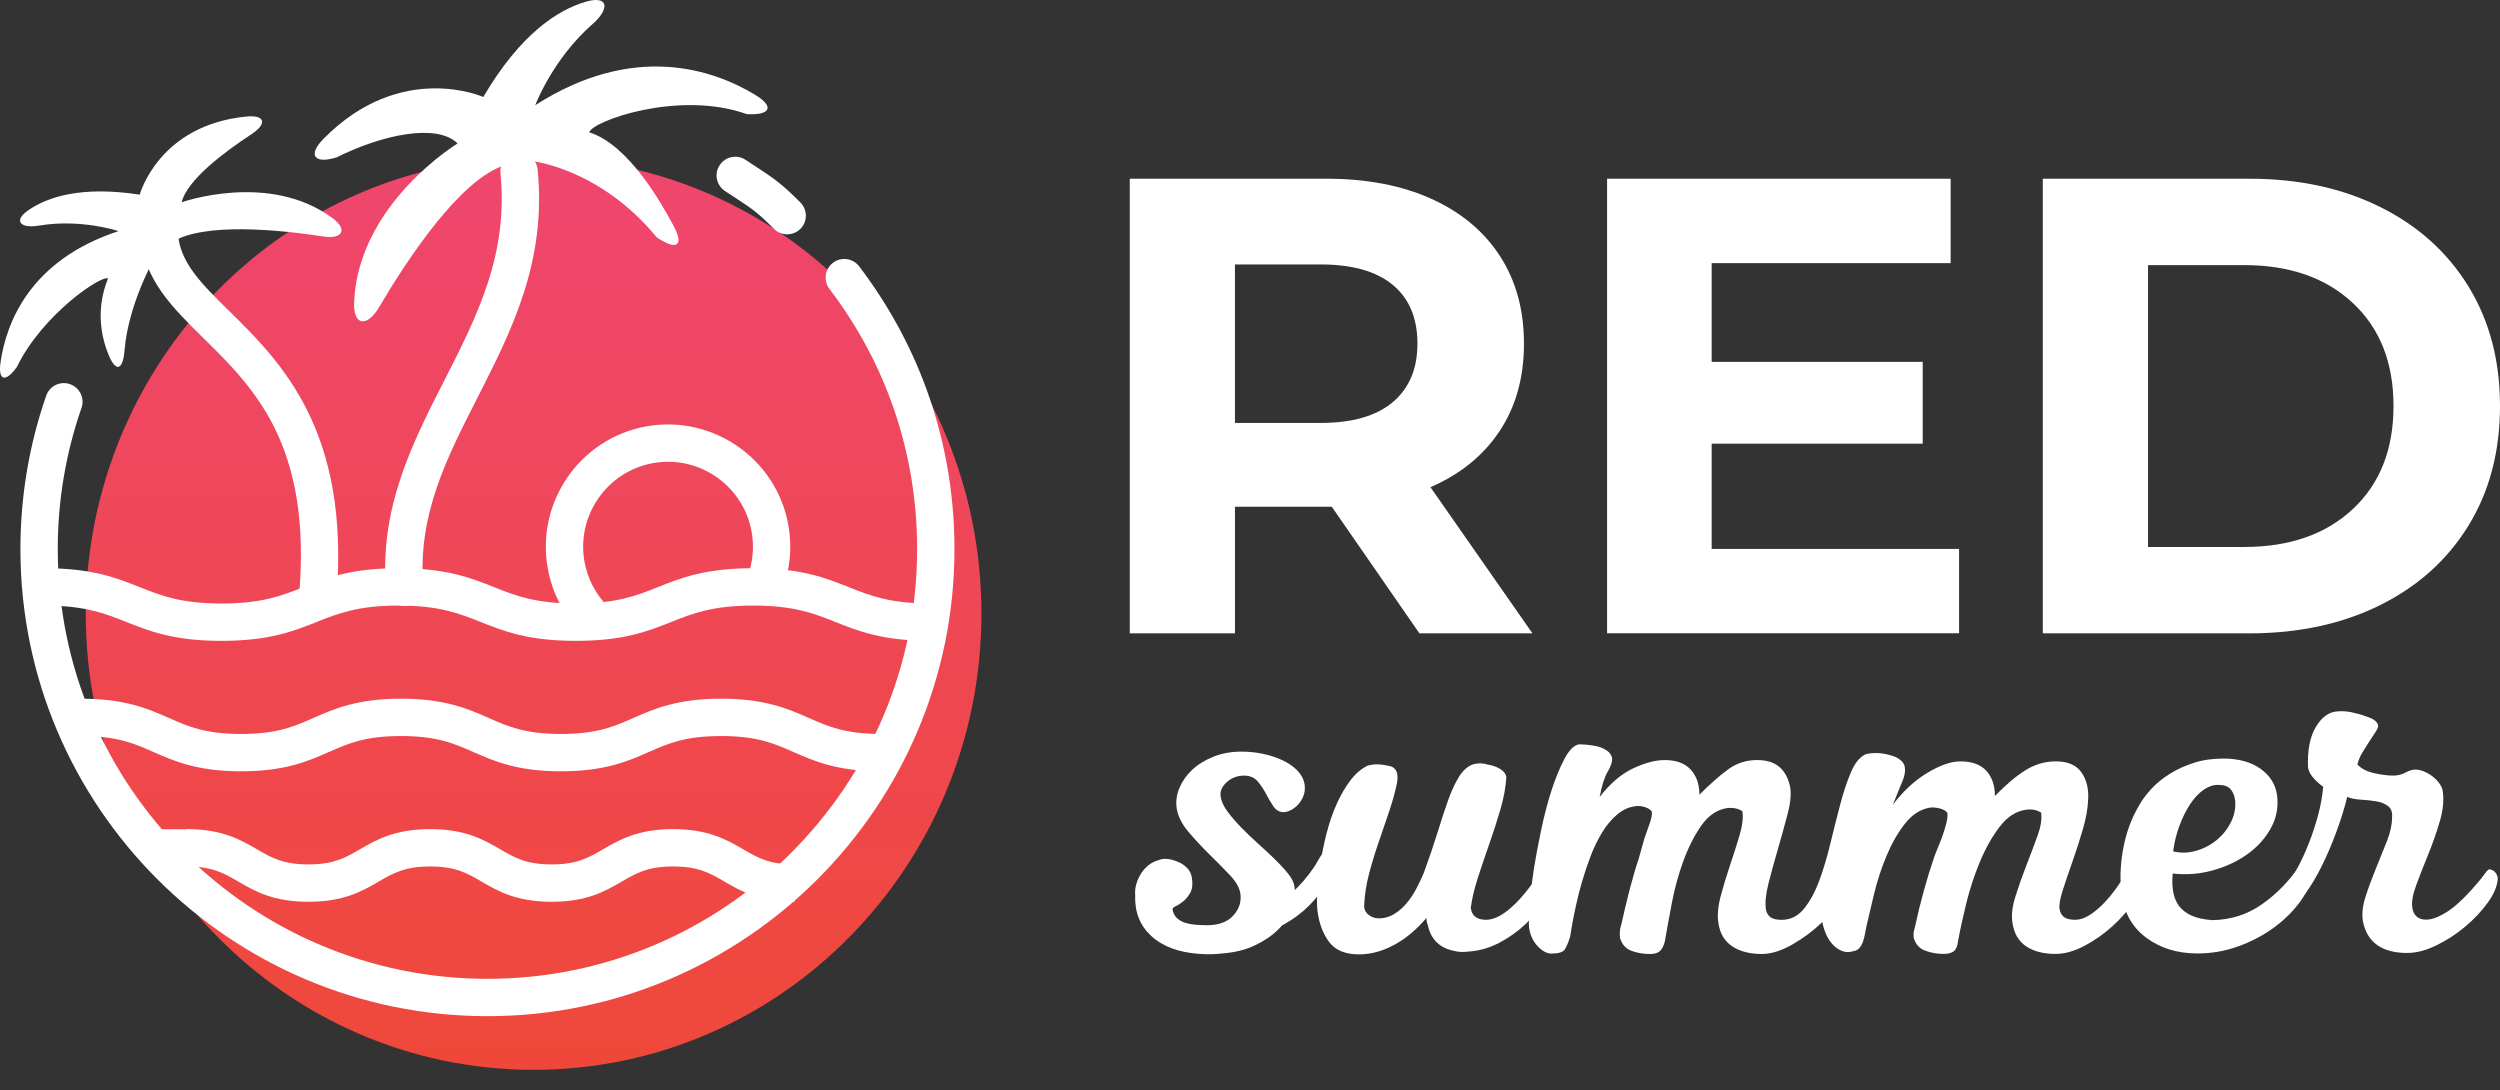
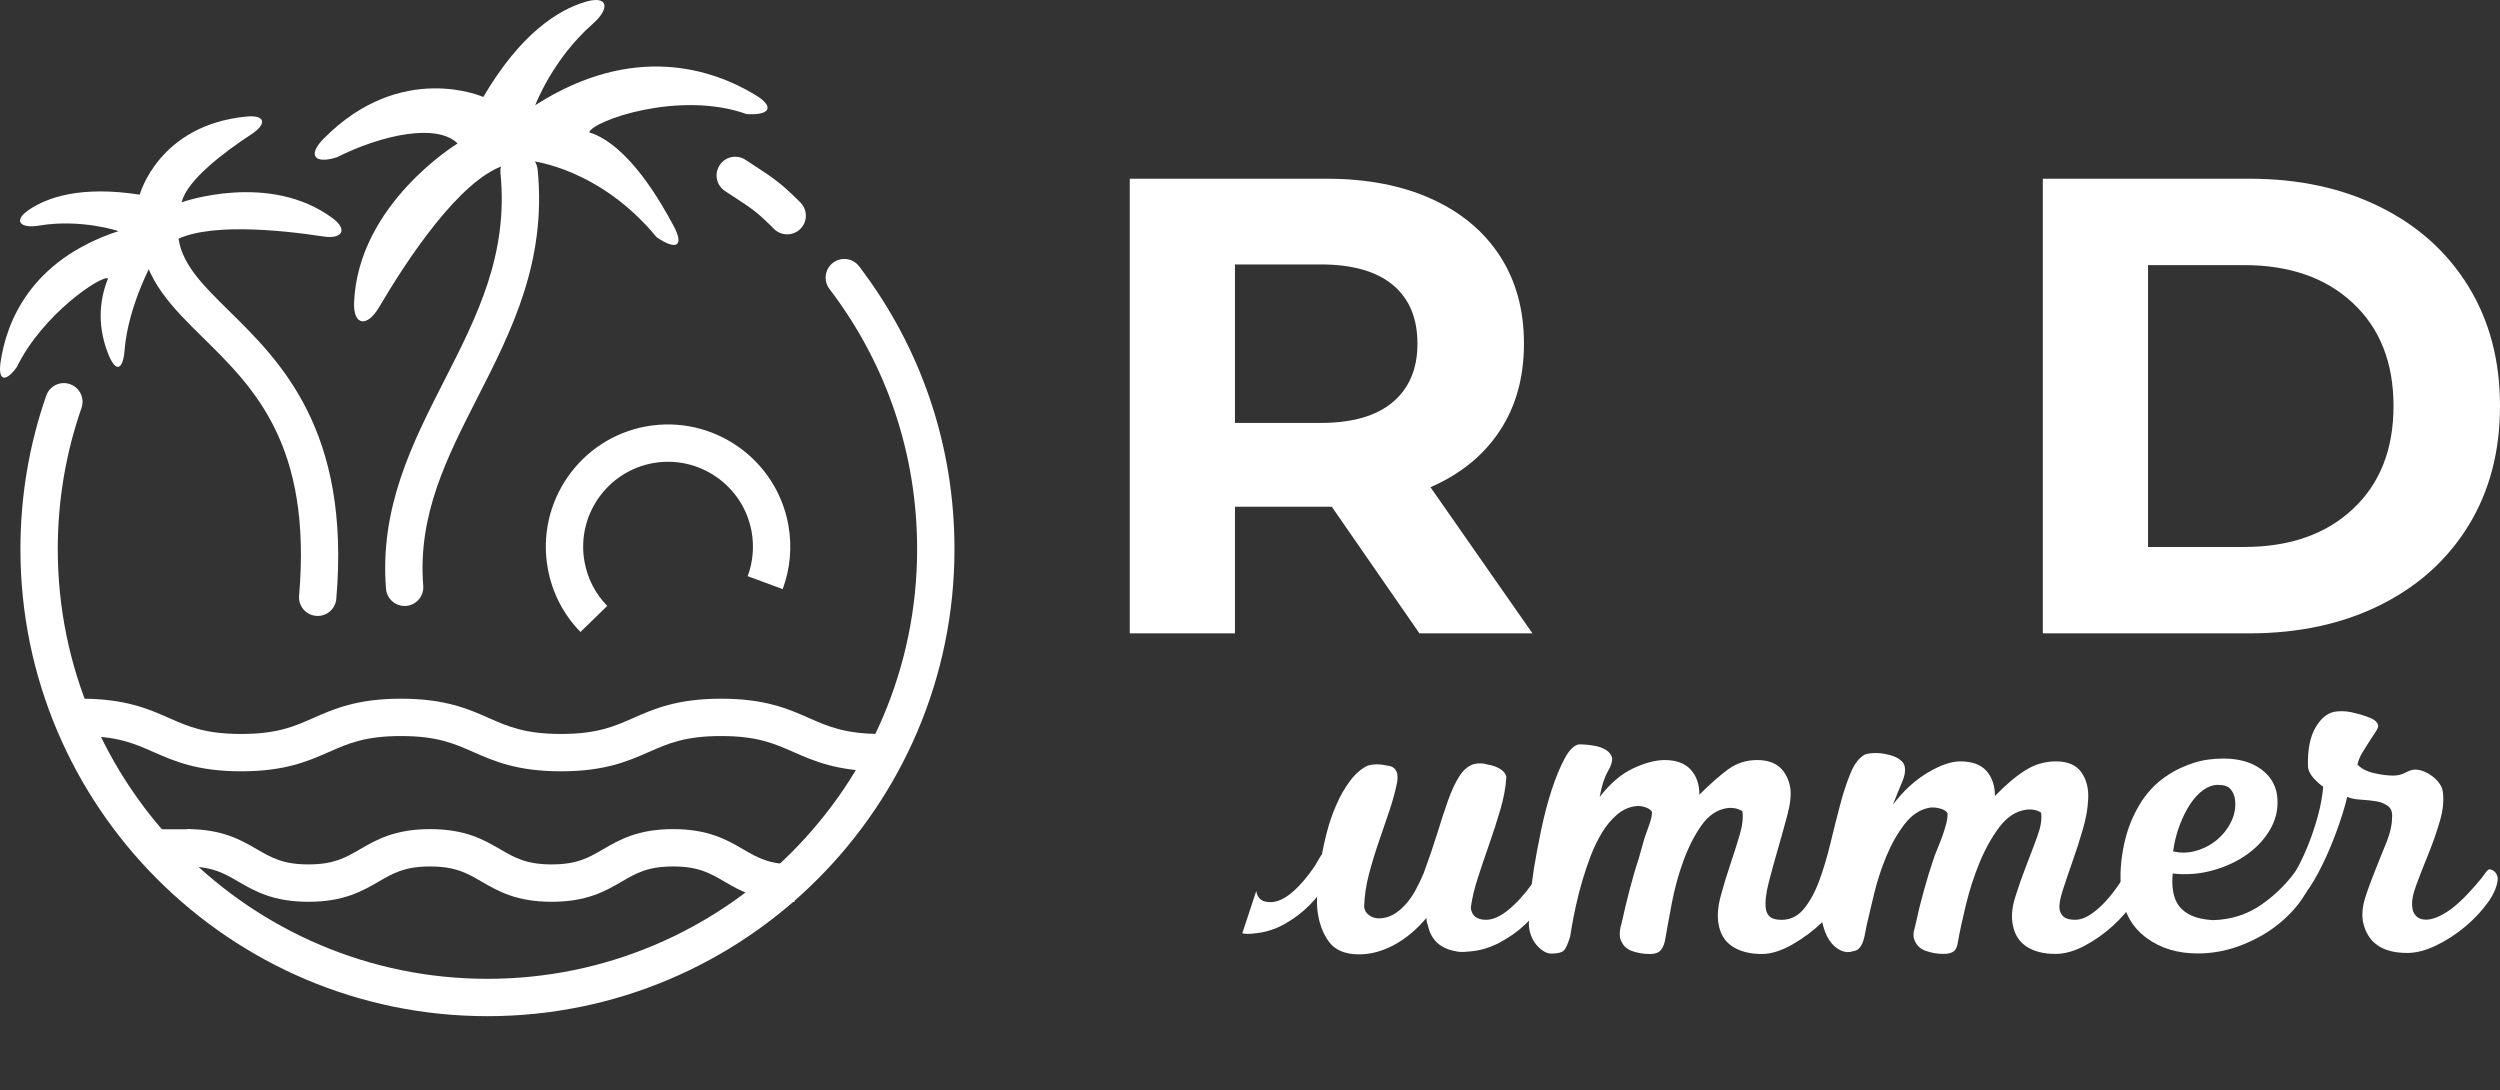
<svg xmlns="http://www.w3.org/2000/svg" width="94" height="41" viewBox="0 0 94 41" fill="none">
  <rect x="0" y="0" width="94" height="41" fill="#333333" stroke="none" />
-   <path d="M46.637 33.592C46.603 33.372 46.467 33.138 46.23 32.889C45.992 32.641 45.735 32.38 45.457 32.108C45.18 31.836 44.92 31.555 44.676 31.266C44.433 30.977 44.288 30.681 44.242 30.38C44.207 30.126 44.242 29.873 44.347 29.625C44.451 29.376 44.61 29.15 44.824 28.947C45.038 28.745 45.304 28.58 45.623 28.453C45.941 28.326 46.291 28.261 46.674 28.261C46.963 28.261 47.24 28.29 47.507 28.348C47.773 28.407 48.016 28.488 48.236 28.592C48.456 28.697 48.638 28.824 48.782 28.974C48.927 29.124 49.017 29.293 49.052 29.477C49.075 29.651 49.061 29.802 49.009 29.929C48.957 30.056 48.888 30.167 48.8 30.259C48.713 30.351 48.621 30.422 48.523 30.467C48.425 30.513 48.341 30.537 48.272 30.537C48.109 30.537 47.979 30.465 47.881 30.319C47.783 30.174 47.69 30.018 47.604 29.85C47.516 29.682 47.412 29.526 47.291 29.382C47.17 29.238 46.998 29.163 46.779 29.163C46.525 29.163 46.308 29.245 46.128 29.407C45.948 29.57 45.871 29.743 45.894 29.928C45.916 30.114 46.001 30.305 46.145 30.501C46.289 30.698 46.46 30.898 46.657 31.1C46.853 31.302 47.065 31.505 47.291 31.709C47.516 31.911 47.728 32.108 47.925 32.298C48.122 32.489 48.29 32.672 48.429 32.845C48.568 33.018 48.65 33.181 48.672 33.331C48.708 33.609 48.672 33.889 48.568 34.173C48.464 34.457 48.296 34.714 48.065 34.945C47.833 35.177 47.54 35.377 47.188 35.544C46.835 35.713 46.427 35.814 45.964 35.849C45.697 35.883 45.403 35.888 45.079 35.865C44.303 35.807 43.704 35.582 43.282 35.188C42.858 34.794 42.659 34.285 42.683 33.66C42.67 33.522 42.685 33.383 42.726 33.244C42.766 33.104 42.824 32.974 42.899 32.853C42.975 32.732 43.069 32.625 43.185 32.531C43.301 32.44 43.429 32.375 43.567 32.34C43.764 32.259 44.007 32.282 44.296 32.41C44.4 32.444 44.508 32.514 44.617 32.617C44.728 32.722 44.794 32.855 44.817 33.017C44.852 33.249 44.831 33.432 44.756 33.565C44.681 33.697 44.594 33.805 44.496 33.886C44.397 33.967 44.305 34.028 44.218 34.068C44.131 34.108 44.087 34.146 44.087 34.181C44.111 34.378 44.218 34.529 44.41 34.633C44.6 34.737 44.922 34.789 45.373 34.789C45.825 34.789 46.16 34.665 46.38 34.415C46.597 34.168 46.683 33.894 46.637 33.592Z" fill="white" />
  <path d="M58.342 33.071C58.342 33.302 58.251 33.569 58.072 33.869C57.892 34.17 57.658 34.459 57.369 34.738C57.079 35.015 56.746 35.253 56.37 35.45C55.993 35.647 55.603 35.756 55.198 35.78C55.002 35.802 54.839 35.797 54.713 35.762C54.145 35.658 53.804 35.334 53.688 34.789C53.652 34.709 53.635 34.616 53.635 34.512C53.265 34.952 52.86 35.291 52.42 35.528C51.98 35.765 51.541 35.884 51.102 35.884C50.58 35.884 50.204 35.727 49.973 35.415C49.74 35.102 49.596 34.715 49.538 34.252C49.516 34.067 49.512 33.818 49.53 33.505C49.547 33.194 49.585 32.852 49.643 32.481C49.701 32.111 49.779 31.732 49.877 31.344C49.975 30.956 50.099 30.591 50.251 30.25C50.4 29.909 50.575 29.608 50.772 29.348C50.968 29.087 51.188 28.899 51.432 28.784C51.582 28.748 51.715 28.734 51.832 28.741C51.948 28.747 52.051 28.761 52.144 28.784C52.283 28.796 52.384 28.839 52.447 28.914C52.511 28.989 52.543 29.073 52.543 29.165C52.554 29.258 52.543 29.38 52.507 29.53C52.449 29.807 52.36 30.129 52.238 30.493C52.117 30.858 51.987 31.24 51.847 31.64C51.708 32.039 51.584 32.447 51.474 32.863C51.364 33.281 51.304 33.691 51.291 34.097C51.304 34.224 51.364 34.328 51.474 34.409C51.584 34.49 51.708 34.53 51.847 34.53C52.044 34.53 52.226 34.481 52.394 34.383C52.563 34.285 52.716 34.158 52.854 34.001C52.993 33.845 53.118 33.666 53.228 33.463C53.338 33.261 53.439 33.049 53.531 32.829C53.728 32.297 53.898 31.797 54.043 31.328C54.188 30.859 54.323 30.445 54.45 30.087C54.578 29.729 54.717 29.43 54.868 29.192C55.018 28.955 55.197 28.802 55.405 28.733C55.59 28.687 55.77 28.692 55.943 28.749C56.105 28.773 56.256 28.825 56.395 28.906C56.534 28.987 56.615 29.091 56.639 29.218C56.615 29.6 56.541 30.008 56.413 30.443C56.286 30.876 56.147 31.308 55.997 31.735C55.846 32.164 55.704 32.583 55.571 32.995C55.437 33.405 55.348 33.785 55.301 34.131C55.336 34.432 55.527 34.584 55.874 34.584C56.129 34.584 56.407 34.462 56.707 34.218C57.008 33.975 57.309 33.646 57.61 33.229C57.669 33.137 57.734 33.03 57.81 32.907C57.885 32.786 57.951 32.725 58.009 32.725C58.09 32.725 58.168 32.76 58.243 32.829C58.318 32.899 58.352 32.979 58.342 33.071Z" fill="white" />
  <path d="M70.129 28.367C70.233 28.331 70.373 28.314 70.546 28.314C70.65 28.314 70.763 28.326 70.885 28.349C71.005 28.372 71.119 28.404 71.224 28.444C71.327 28.485 71.417 28.54 71.492 28.61C71.568 28.678 71.611 28.76 71.622 28.853C71.646 29.003 71.614 29.18 71.528 29.383C71.442 29.586 71.322 29.877 71.172 30.259C71.554 29.75 71.985 29.351 72.465 29.061C72.946 28.772 73.359 28.628 73.706 28.628C74.146 28.628 74.473 28.746 74.687 28.983C74.901 29.22 75.009 29.537 75.009 29.93C75.425 29.501 75.809 29.177 76.163 28.957C76.516 28.737 76.895 28.628 77.3 28.628C77.752 28.628 78.072 28.767 78.264 29.044C78.455 29.321 78.538 29.657 78.515 30.05C78.503 30.387 78.437 30.763 78.316 31.179C78.195 31.597 78.065 32.001 77.925 32.395C77.786 32.788 77.665 33.147 77.56 33.472C77.456 33.796 77.416 34.032 77.439 34.184C77.462 34.311 77.517 34.41 77.604 34.479C77.691 34.548 77.833 34.584 78.03 34.584C78.192 34.584 78.36 34.531 78.534 34.427C78.708 34.323 78.882 34.184 79.055 34.011C79.228 33.838 79.4 33.635 79.567 33.402C79.735 33.171 79.894 32.933 80.044 32.69C80.09 32.644 80.148 32.621 80.218 32.621C80.287 32.621 80.339 32.633 80.374 32.656C80.466 32.702 80.518 32.755 80.53 32.813C80.566 32.894 80.576 32.969 80.566 33.038C80.566 33.282 80.458 33.565 80.244 33.888C80.029 34.213 79.761 34.523 79.437 34.817C79.112 35.112 78.759 35.361 78.377 35.563C77.996 35.765 77.631 35.867 77.284 35.867C76.832 35.867 76.464 35.771 76.181 35.58C75.898 35.389 75.727 35.097 75.669 34.703C75.623 34.414 75.66 34.079 75.783 33.697C75.903 33.315 76.04 32.93 76.19 32.542C76.341 32.155 76.479 31.787 76.606 31.44C76.734 31.091 76.781 30.797 76.746 30.554C76.584 30.449 76.387 30.415 76.156 30.449C75.786 30.508 75.459 30.724 75.175 31.101C74.892 31.477 74.645 31.917 74.437 32.42C74.229 32.924 74.059 33.447 73.926 33.991C73.792 34.536 73.691 35.005 73.621 35.398C73.598 35.583 73.544 35.708 73.457 35.771C73.37 35.835 73.245 35.867 73.083 35.867C72.84 35.867 72.608 35.827 72.389 35.745C72.168 35.665 72.024 35.502 71.955 35.259C71.943 35.168 71.946 35.083 71.964 35.008C71.981 34.933 72.002 34.849 72.025 34.757C72.117 34.328 72.221 33.906 72.337 33.489C72.453 33.073 72.569 32.691 72.686 32.344C72.72 32.228 72.773 32.089 72.842 31.927C72.91 31.765 72.975 31.602 73.033 31.441C73.091 31.279 73.139 31.119 73.18 30.963C73.22 30.807 73.235 30.677 73.223 30.573C73.188 30.504 73.105 30.448 72.972 30.407C72.838 30.368 72.708 30.353 72.581 30.364C72.21 30.423 71.89 30.628 71.618 30.981C71.345 31.333 71.114 31.742 70.923 32.204C70.732 32.668 70.579 33.139 70.463 33.62C70.347 34.101 70.255 34.491 70.186 34.791C70.163 34.896 70.143 35 70.125 35.104C70.108 35.209 70.082 35.31 70.047 35.408C70.011 35.507 69.966 35.587 69.907 35.652C69.849 35.715 69.775 35.753 69.682 35.764C69.543 35.811 69.409 35.811 69.282 35.764C69.155 35.718 69.039 35.643 68.935 35.539C68.831 35.434 68.744 35.308 68.675 35.157C68.606 35.008 68.553 34.845 68.518 34.672C68.182 34.996 67.806 35.276 67.39 35.514C66.973 35.751 66.591 35.87 66.244 35.87C65.792 35.87 65.422 35.774 65.133 35.583C64.843 35.391 64.67 35.1 64.612 34.706C64.566 34.417 64.595 34.079 64.699 33.691C64.803 33.303 64.921 32.913 65.054 32.519C65.187 32.126 65.306 31.752 65.41 31.399C65.515 31.046 65.549 30.748 65.515 30.505C65.364 30.401 65.173 30.36 64.941 30.384C64.56 30.442 64.235 30.661 63.968 31.044C63.702 31.425 63.477 31.871 63.292 32.38C63.106 32.889 62.962 33.419 62.858 33.97C62.754 34.519 62.667 34.997 62.597 35.402C62.551 35.575 62.487 35.697 62.406 35.766C62.325 35.835 62.204 35.871 62.041 35.871C61.787 35.871 61.553 35.83 61.338 35.749C61.124 35.668 60.983 35.506 60.913 35.263C60.89 35.09 60.907 34.916 60.965 34.743C61.057 34.326 61.159 33.903 61.268 33.475C61.379 33.047 61.491 32.659 61.607 32.313L61.833 31.514C61.891 31.352 61.953 31.173 62.023 30.976C62.093 30.78 62.122 30.629 62.111 30.524C62.076 30.455 61.993 30.397 61.86 30.351C61.726 30.305 61.596 30.293 61.468 30.316C61.225 30.351 60.999 30.459 60.792 30.637C60.583 30.817 60.398 31.04 60.236 31.306C60.073 31.573 59.932 31.864 59.81 32.182C59.689 32.501 59.581 32.819 59.489 33.136C59.396 33.456 59.319 33.762 59.254 34.058C59.19 34.352 59.141 34.599 59.107 34.795L59.038 35.213C58.968 35.444 58.898 35.609 58.829 35.707C58.761 35.805 58.592 35.855 58.325 35.855C58.221 35.855 58.114 35.816 58.004 35.741C57.894 35.666 57.796 35.567 57.709 35.446C57.621 35.324 57.559 35.179 57.518 35.012C57.477 34.844 57.475 34.661 57.508 34.465C57.508 34.233 57.522 33.961 57.551 33.648C57.58 33.336 57.623 32.995 57.681 32.624C57.751 32.196 57.84 31.718 57.951 31.192C58.061 30.665 58.191 30.17 58.341 29.707C58.492 29.245 58.654 28.851 58.827 28.526C59.001 28.202 59.18 28.022 59.365 27.988C59.551 27.988 59.742 28.005 59.938 28.04C60.101 28.063 60.248 28.116 60.381 28.196C60.514 28.278 60.592 28.382 60.616 28.509C60.627 28.636 60.573 28.805 60.45 29.013C60.329 29.221 60.227 29.54 60.147 29.967C60.54 29.458 60.96 29.1 61.406 28.891C61.851 28.682 62.248 28.578 62.594 28.578C63.023 28.578 63.347 28.697 63.567 28.934C63.788 29.172 63.897 29.487 63.897 29.88C64.302 29.476 64.664 29.158 64.981 28.925C65.3 28.694 65.662 28.578 66.066 28.578C66.437 28.578 66.723 28.671 66.926 28.856C67.129 29.041 67.259 29.302 67.317 29.637C67.351 29.904 67.314 30.242 67.203 30.652C67.093 31.063 66.975 31.489 66.848 31.929C66.72 32.369 66.604 32.791 66.5 33.196C66.397 33.601 66.361 33.931 66.397 34.186C66.419 34.313 66.474 34.411 66.561 34.481C66.648 34.55 66.79 34.586 66.987 34.586C67.322 34.586 67.603 34.446 67.829 34.169C68.055 33.891 68.246 33.541 68.402 33.118C68.559 32.696 68.698 32.232 68.819 31.729C68.941 31.225 69.062 30.742 69.184 30.279C69.305 29.817 69.438 29.41 69.584 29.064C69.727 28.713 69.908 28.482 70.129 28.367Z" fill="white" />
  <path d="M86.45 32.568C86.519 32.522 86.577 32.499 86.623 32.499C86.751 32.499 86.84 32.542 86.893 32.629C86.945 32.716 86.958 32.817 86.936 32.932C86.867 33.28 86.698 33.627 86.432 33.974C86.165 34.322 85.839 34.634 85.451 34.912C85.064 35.189 84.627 35.415 84.14 35.589C83.654 35.762 83.151 35.85 82.629 35.85C81.878 35.85 81.237 35.655 80.711 35.267C80.184 34.88 79.875 34.344 79.783 33.661C79.702 33.129 79.716 32.556 79.826 31.943C79.936 31.33 80.136 30.78 80.425 30.293C80.541 30.085 80.695 29.876 80.885 29.668C81.076 29.46 81.304 29.271 81.571 29.104C81.837 28.936 82.138 28.798 82.473 28.687C82.809 28.577 83.185 28.522 83.602 28.522C84.169 28.522 84.632 28.65 84.992 28.904C85.35 29.158 85.558 29.489 85.617 29.894C85.674 30.334 85.599 30.744 85.391 31.127C85.183 31.509 84.89 31.836 84.514 32.108C84.138 32.38 83.704 32.585 83.212 32.723C82.72 32.862 82.214 32.902 81.693 32.844C81.67 33.087 81.676 33.313 81.71 33.522C81.745 33.73 81.817 33.909 81.927 34.059C82.038 34.21 82.194 34.331 82.396 34.424C82.598 34.517 82.861 34.574 83.186 34.597C83.881 34.585 84.503 34.386 85.053 33.998C85.602 33.613 86.068 33.135 86.45 32.568ZM81.71 32.012C81.999 32.081 82.292 32.073 82.586 31.986C82.882 31.899 83.142 31.76 83.368 31.569C83.593 31.378 83.77 31.15 83.898 30.883C84.025 30.616 84.071 30.345 84.037 30.067C84.014 29.904 83.956 29.771 83.864 29.667C83.771 29.563 83.615 29.511 83.395 29.511C83.21 29.511 83.027 29.575 82.848 29.702C82.669 29.829 82.503 30.005 82.353 30.232C82.203 30.457 82.07 30.724 81.954 31.03C81.837 31.338 81.756 31.665 81.71 32.012Z" fill="white" />
  <path d="M93.917 33.019C93.904 33.297 93.783 33.598 93.552 33.922C93.32 34.246 93.037 34.55 92.701 34.833C92.366 35.116 92.001 35.354 91.608 35.545C91.213 35.737 90.849 35.831 90.513 35.831C89.564 35.831 89.009 35.438 88.847 34.651C88.8 34.373 88.832 34.064 88.942 33.723C89.052 33.381 89.18 33.034 89.324 32.681C89.468 32.328 89.607 31.983 89.74 31.648C89.873 31.312 89.94 31.017 89.94 30.762C89.963 30.554 89.913 30.404 89.793 30.311C89.671 30.218 89.52 30.157 89.341 30.128C89.161 30.099 88.97 30.08 88.768 30.067C88.566 30.055 88.394 30.022 88.256 29.963C88.164 30.345 88.033 30.768 87.865 31.23C87.697 31.693 87.513 32.13 87.309 32.541C87.107 32.952 86.899 33.302 86.684 33.592C86.47 33.882 86.282 34.044 86.121 34.078C86.039 34.09 85.964 34.09 85.895 34.078C85.791 34.043 85.733 33.939 85.722 33.766C85.722 33.73 85.745 33.67 85.791 33.583C85.837 33.496 85.89 33.417 85.947 33.348C86.097 33.14 86.247 32.894 86.399 32.611C86.549 32.327 86.688 32.024 86.815 31.699C86.943 31.374 87.056 31.033 87.154 30.674C87.252 30.315 87.32 29.951 87.353 29.581C87.261 29.523 87.147 29.424 87.015 29.285C86.882 29.145 86.803 29.001 86.781 28.852C86.757 28.203 86.856 27.697 87.076 27.332C87.296 26.967 87.562 26.773 87.874 26.749C88.106 26.727 88.337 26.749 88.568 26.819C88.73 26.854 88.907 26.909 89.098 26.984C89.29 27.059 89.397 27.16 89.42 27.288C89.42 27.346 89.385 27.427 89.315 27.531C89.246 27.635 89.168 27.754 89.081 27.887C88.994 28.02 88.908 28.159 88.821 28.303C88.734 28.448 88.673 28.596 88.639 28.746C88.778 28.896 88.983 29.004 89.254 29.068C89.527 29.131 89.772 29.162 89.993 29.162C90.155 29.162 90.306 29.125 90.444 29.05C90.584 28.974 90.705 28.937 90.809 28.937C90.913 28.937 91.023 28.959 91.139 29.006C91.255 29.052 91.364 29.116 91.468 29.197C91.572 29.278 91.659 29.367 91.728 29.467C91.798 29.565 91.839 29.666 91.85 29.77C91.896 30.095 91.858 30.464 91.737 30.881C91.615 31.297 91.47 31.711 91.303 32.122C91.135 32.533 90.984 32.918 90.851 33.277C90.718 33.636 90.669 33.919 90.704 34.127C90.716 34.254 90.765 34.362 90.851 34.449C90.938 34.536 91.063 34.579 91.225 34.579C91.456 34.579 91.74 34.466 92.076 34.24C92.411 34.015 92.822 33.606 93.308 33.016C93.332 32.981 93.378 32.919 93.448 32.825C93.517 32.733 93.569 32.685 93.604 32.685C93.777 32.713 93.881 32.823 93.917 33.019Z" fill="white" />
  <path d="M47.235 33.501C47.277 33.791 47.464 33.93 47.799 33.92C48.044 33.913 48.308 33.788 48.592 33.546C48.876 33.303 49.156 32.977 49.434 32.567C49.488 32.476 49.548 32.371 49.618 32.252C49.687 32.133 49.749 32.072 49.805 32.072C49.883 32.069 49.959 32.1 50.034 32.165C50.108 32.23 50.142 32.306 50.133 32.395C50.139 32.619 50.06 32.878 49.896 33.173C49.732 33.469 49.513 33.754 49.242 34.029C48.971 34.305 48.657 34.542 48.3 34.743C47.943 34.944 47.57 35.059 47.18 35.094C46.99 35.121 46.835 35.121 46.711 35.09" fill="white" />
-   <path d="M20.063 40.225C29.363 40.225 36.902 32.546 36.902 23.074C36.902 13.602 29.363 5.924 20.063 5.924C10.763 5.924 3.224 13.602 3.224 23.074C3.224 32.546 10.763 40.225 20.063 40.225Z" fill="url(#paint0_linear_147_2522)" />
  <path d="M29.874 33.907C28.543 33.907 27.85 33.503 27.238 33.147C26.693 32.829 26.26 32.579 25.308 32.579C24.356 32.579 23.924 32.83 23.378 33.147C22.766 33.503 22.073 33.907 20.743 33.907C19.411 33.907 18.717 33.503 18.105 33.147C17.558 32.83 17.126 32.579 16.172 32.579C15.217 32.579 14.785 32.831 14.238 33.147C13.625 33.503 12.931 33.907 11.599 33.907C10.266 33.907 9.571 33.503 8.959 33.147C8.412 32.83 7.979 32.579 7.026 32.579V31.175C8.357 31.175 9.052 31.579 9.664 31.934C10.212 32.252 10.644 32.502 11.599 32.502C12.554 32.502 12.985 32.251 13.533 31.934C14.145 31.579 14.839 31.175 16.172 31.175C17.504 31.175 18.198 31.579 18.81 31.934C19.357 32.252 19.789 32.502 20.743 32.502C21.695 32.502 22.127 32.252 22.673 31.934C23.285 31.579 23.978 31.175 25.308 31.175C26.639 31.175 27.333 31.579 27.944 31.934C28.49 32.253 28.922 32.502 29.874 32.502V33.907Z" fill="white" />
  <path d="M18.328 38.208C8.645 38.208 0.768 30.331 0.768 20.648C0.768 18.669 1.094 16.728 1.738 14.877C1.866 14.511 2.264 14.315 2.632 14.444C2.998 14.572 3.192 14.971 3.065 15.337C2.472 17.04 2.172 18.828 2.172 20.648C2.172 29.557 9.419 36.804 18.328 36.804C27.237 36.804 34.484 29.557 34.484 20.648C34.484 17.08 33.344 13.696 31.188 10.865C30.953 10.557 31.012 10.116 31.32 9.881C31.628 9.646 32.069 9.705 32.304 10.015C34.649 13.093 35.888 16.77 35.888 20.648C35.888 30.331 28.011 38.208 18.328 38.208Z" fill="white" />
  <path d="M29.598 8.811C29.418 8.811 29.237 8.743 29.101 8.605C28.479 7.981 28.273 7.846 27.659 7.445L27.257 7.181C26.934 6.967 26.846 6.53 27.061 6.208C27.276 5.883 27.712 5.797 28.034 6.011L28.428 6.27C29.075 6.693 29.371 6.887 30.096 7.614C30.369 7.889 30.369 8.334 30.094 8.607C29.956 8.743 29.776 8.811 29.598 8.811Z" fill="white" />
-   <path d="M34.992 24.096C33.19 24.096 32.279 23.733 31.398 23.382C30.605 23.067 29.855 22.769 28.322 22.769C26.789 22.769 26.04 23.067 25.247 23.382C24.366 23.733 23.455 24.096 21.653 24.096C19.852 24.096 18.941 23.732 18.06 23.382C17.268 23.067 16.52 22.769 14.988 22.769C13.457 22.769 12.709 23.067 11.917 23.382C11.038 23.732 10.128 24.096 8.329 24.096C6.529 24.096 5.618 23.732 4.738 23.382C3.946 23.067 3.198 22.769 1.666 22.769V21.365C3.466 21.365 4.377 21.728 5.257 22.078C6.05 22.394 6.797 22.692 8.329 22.692C9.859 22.692 10.607 22.394 11.399 22.078C12.279 21.728 13.188 21.365 14.988 21.365C16.789 21.365 17.699 21.727 18.58 22.078C19.373 22.394 20.12 22.692 21.653 22.692C23.186 22.692 23.935 22.394 24.729 22.078C25.609 21.727 26.521 21.365 28.323 21.365C30.125 21.365 31.036 21.727 31.917 22.078C32.71 22.394 33.459 22.692 34.992 22.692V24.096Z" fill="white" />
  <path d="M33.134 29.001C31.481 29.001 30.61 28.617 29.841 28.279C29.105 27.955 28.472 27.675 27.114 27.675C25.756 27.675 25.122 27.955 24.387 28.279C23.619 28.617 22.747 29.001 21.094 29.001C19.442 29.001 18.572 28.617 17.803 28.279C17.069 27.955 16.435 27.675 15.079 27.675C13.724 27.675 13.091 27.955 12.357 28.279C11.589 28.617 10.719 29.001 9.069 29.001C7.417 29.001 6.547 28.617 5.778 28.279C5.045 27.955 4.411 27.675 3.055 27.675V26.271C4.706 26.271 5.576 26.654 6.345 26.993C7.079 27.317 7.712 27.597 9.069 27.597C10.423 27.597 11.057 27.317 11.79 26.993C12.558 26.654 13.428 26.271 15.079 26.271C16.731 26.271 17.601 26.654 18.369 26.993C19.103 27.317 19.738 27.597 21.094 27.597C22.451 27.597 23.086 27.317 23.822 26.993C24.59 26.654 25.462 26.271 27.115 26.271C28.768 26.271 29.639 26.654 30.407 26.993C31.143 27.317 31.777 27.597 33.135 27.597L33.134 29.001Z" fill="white" />
  <path d="M21.826 23.762C21.185 23.106 20.759 22.28 20.597 21.374C20.145 18.881 21.806 16.484 24.299 16.032C26.794 15.584 29.189 17.243 29.641 19.736C29.788 20.547 29.715 21.383 29.429 22.151L28.113 21.664C28.311 21.13 28.362 20.55 28.26 19.986C27.946 18.255 26.28 17.1 24.55 17.414C22.819 17.728 21.665 19.392 21.978 21.124C22.092 21.754 22.387 22.326 22.832 22.782L21.826 23.762Z" fill="white" />
  <path d="M20.001 6.056C20.001 6.056 22.549 6.321 24.687 8.917C25.416 9.42 25.745 9.275 25.328 8.494C24.868 7.636 23.636 5.438 22.155 4.976C22.265 4.551 25.53 3.379 28.076 4.29C28.96 4.343 29.145 4.017 28.386 3.56C26.792 2.601 23.817 1.591 20.125 3.956C20.125 3.956 20.77 2.228 22.283 0.902C22.948 0.318 22.873 -0.184 22.023 0.066C20.989 0.369 19.574 1.258 18.172 3.647C18.172 3.647 15.088 2.264 12.173 5.21C11.55 5.84 11.822 6.181 12.665 5.914C14.342 5.074 16.421 4.619 17.206 5.394C17.206 5.394 13.468 7.661 13.314 11.364C13.277 12.25 13.801 12.319 14.25 11.556C15.316 9.746 17.285 6.762 18.958 6.219" fill="white" />
  <path d="M5.825 9.678C5.825 9.678 4.823 11.412 4.682 13.183C4.625 13.892 4.369 14.023 4.094 13.367C3.794 12.646 3.598 11.626 4.061 10.47C3.826 10.329 1.598 11.813 0.631 13.804C0.216 14.38 -0.081 14.331 0.02 13.627C0.232 12.15 1.112 9.786 4.456 8.69C4.456 8.69 3.054 8.216 1.462 8.483C0.761 8.601 0.488 8.3 1.074 7.898C1.787 7.409 3.057 6.98 5.254 7.319C5.254 7.319 5.958 4.7 9.269 4.382C9.976 4.313 10.05 4.656 9.457 5.045C8.431 5.718 7.029 6.77 6.831 7.605C6.831 7.605 10.135 6.431 12.517 8.213C13.086 8.639 12.864 8.999 12.162 8.892C10.496 8.638 7.641 8.349 6.456 9.113" fill="white" />
  <path d="M15.213 22.784C14.851 22.784 14.544 22.505 14.514 22.138C14.27 19.087 15.505 16.663 16.699 14.32C17.945 11.877 19.12 9.568 18.818 6.511C18.78 6.125 19.062 5.781 19.448 5.744C19.829 5.706 20.177 5.987 20.215 6.373C20.558 9.839 19.232 12.441 17.95 14.957C16.793 17.227 15.701 19.37 15.914 22.027C15.944 22.413 15.656 22.751 15.27 22.783C15.251 22.783 15.232 22.784 15.213 22.784Z" fill="white" />
  <path d="M11.946 23.159C11.927 23.159 11.906 23.158 11.885 23.157C11.499 23.124 11.212 22.784 11.246 22.396C11.733 16.728 9.556 14.587 7.635 12.699C6.492 11.574 5.412 10.513 5.293 8.903C5.264 8.517 5.554 8.18 5.941 8.151C6.339 8.135 6.664 8.413 6.693 8.798C6.773 9.881 7.588 10.682 8.62 11.697C10.548 13.593 13.188 16.191 12.645 22.517C12.614 22.883 12.306 23.159 11.946 23.159Z" fill="white" />
  <path d="M7.18 31.181H5.653V32.585H7.18V31.181Z" fill="white" />
  <path d="M53.37 23.814L50.074 19.052H49.878H46.435V23.814H42.479V6.72H49.878C51.392 6.72 52.707 6.973 53.822 7.477C54.937 7.982 55.796 8.698 56.398 9.626C57 10.553 57.301 11.653 57.301 12.922C57.301 14.192 56.996 15.287 56.386 16.207C55.776 17.127 54.909 17.831 53.786 18.319L57.62 23.814H53.37ZM52.369 10.712C51.75 10.2 50.847 9.943 49.658 9.943H46.434V15.902H49.658C50.847 15.902 51.75 15.641 52.369 15.12C52.987 14.598 53.296 13.867 53.296 12.922C53.296 11.963 52.987 11.225 52.369 10.712Z" fill="white" />
-   <path d="M73.661 20.639V23.812H60.426V6.72H73.344V9.895H64.358V13.606H72.294V16.683H64.358V20.64L73.661 20.639Z" fill="white" />
  <path d="M76.81 6.72H84.575C86.431 6.72 88.071 7.074 89.495 7.783C90.92 8.49 92.026 9.488 92.816 10.774C93.605 12.06 94 13.558 94 15.267C94 16.977 93.605 18.474 92.816 19.76C92.026 21.046 90.92 22.043 89.495 22.751C88.071 23.459 86.431 23.814 84.575 23.814H76.81V6.72ZM84.38 20.566C86.089 20.566 87.453 20.089 88.47 19.137C89.488 18.185 89.996 16.895 89.996 15.267C89.996 13.639 89.488 12.348 88.47 11.396C87.453 10.445 86.089 9.968 84.38 9.968H80.766V20.566H84.38Z" fill="white" />
  <defs>
    <linearGradient id="paint0_linear_147_2522" x1="20.063" y1="5.924" x2="20.063" y2="40.225" gradientUnits="userSpaceOnUse">
      <stop stop-color="#EF466E" />
      <stop offset="1" stop-color="#EF483A" />
    </linearGradient>
  </defs>
</svg>